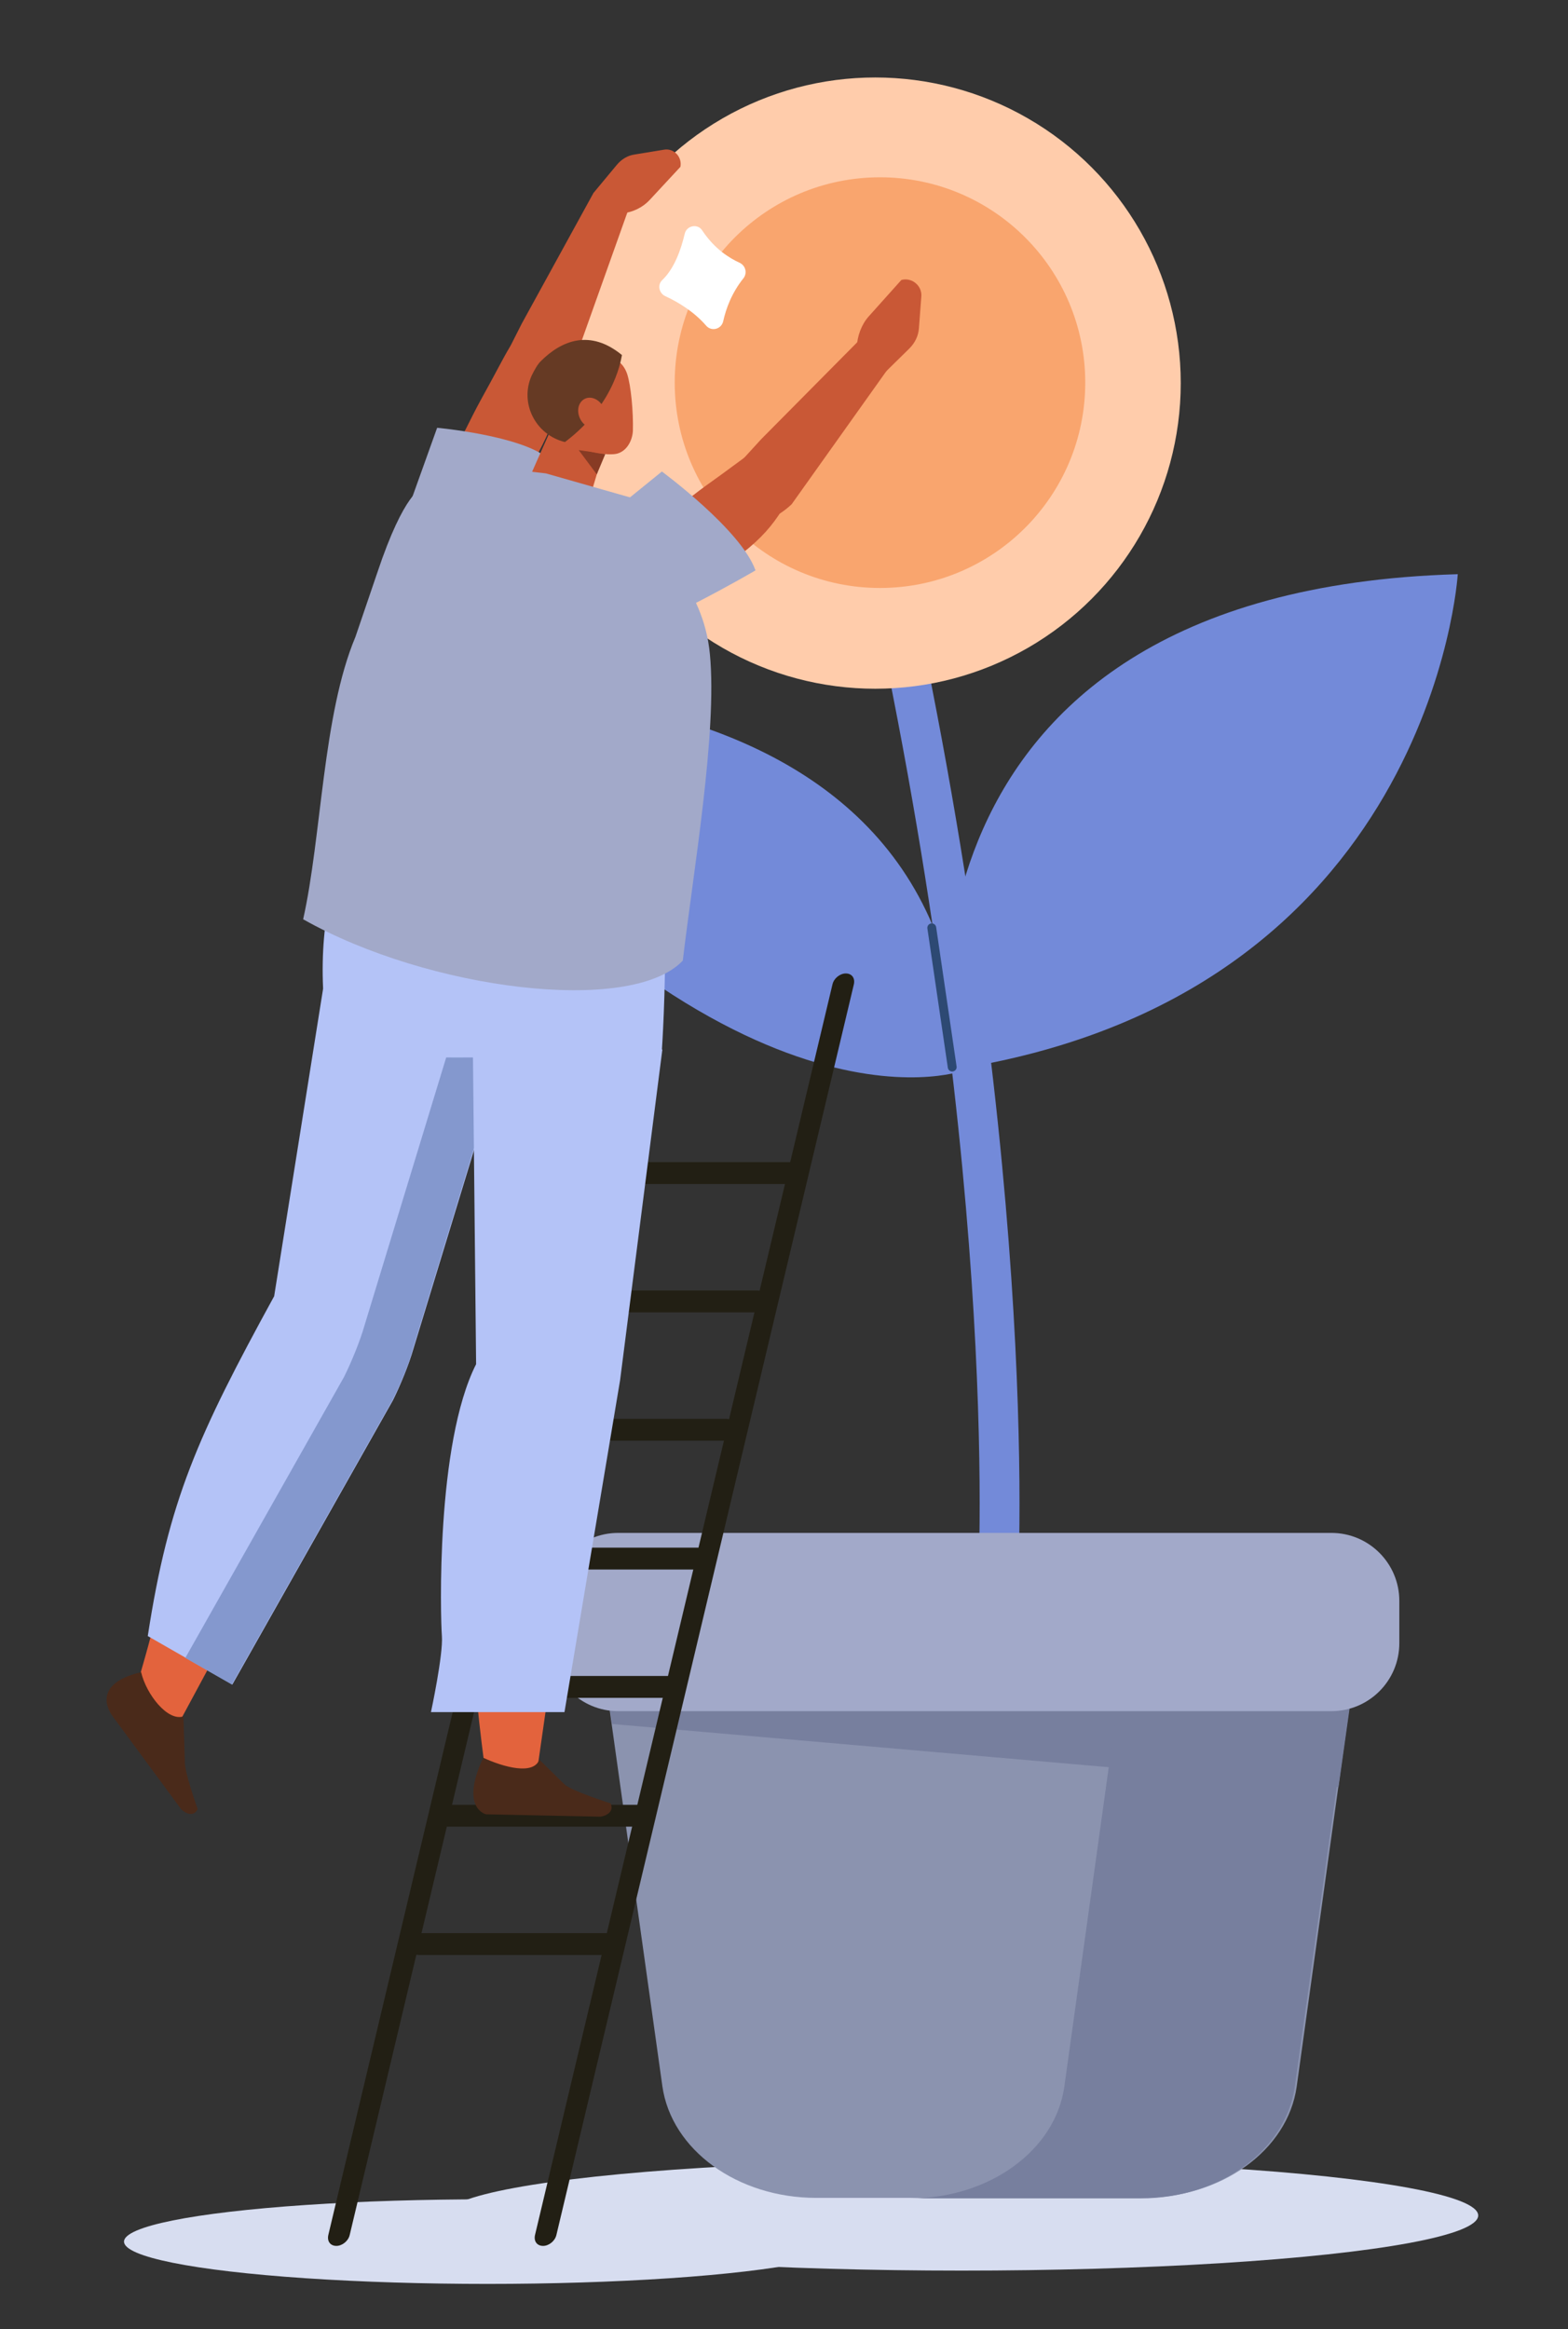
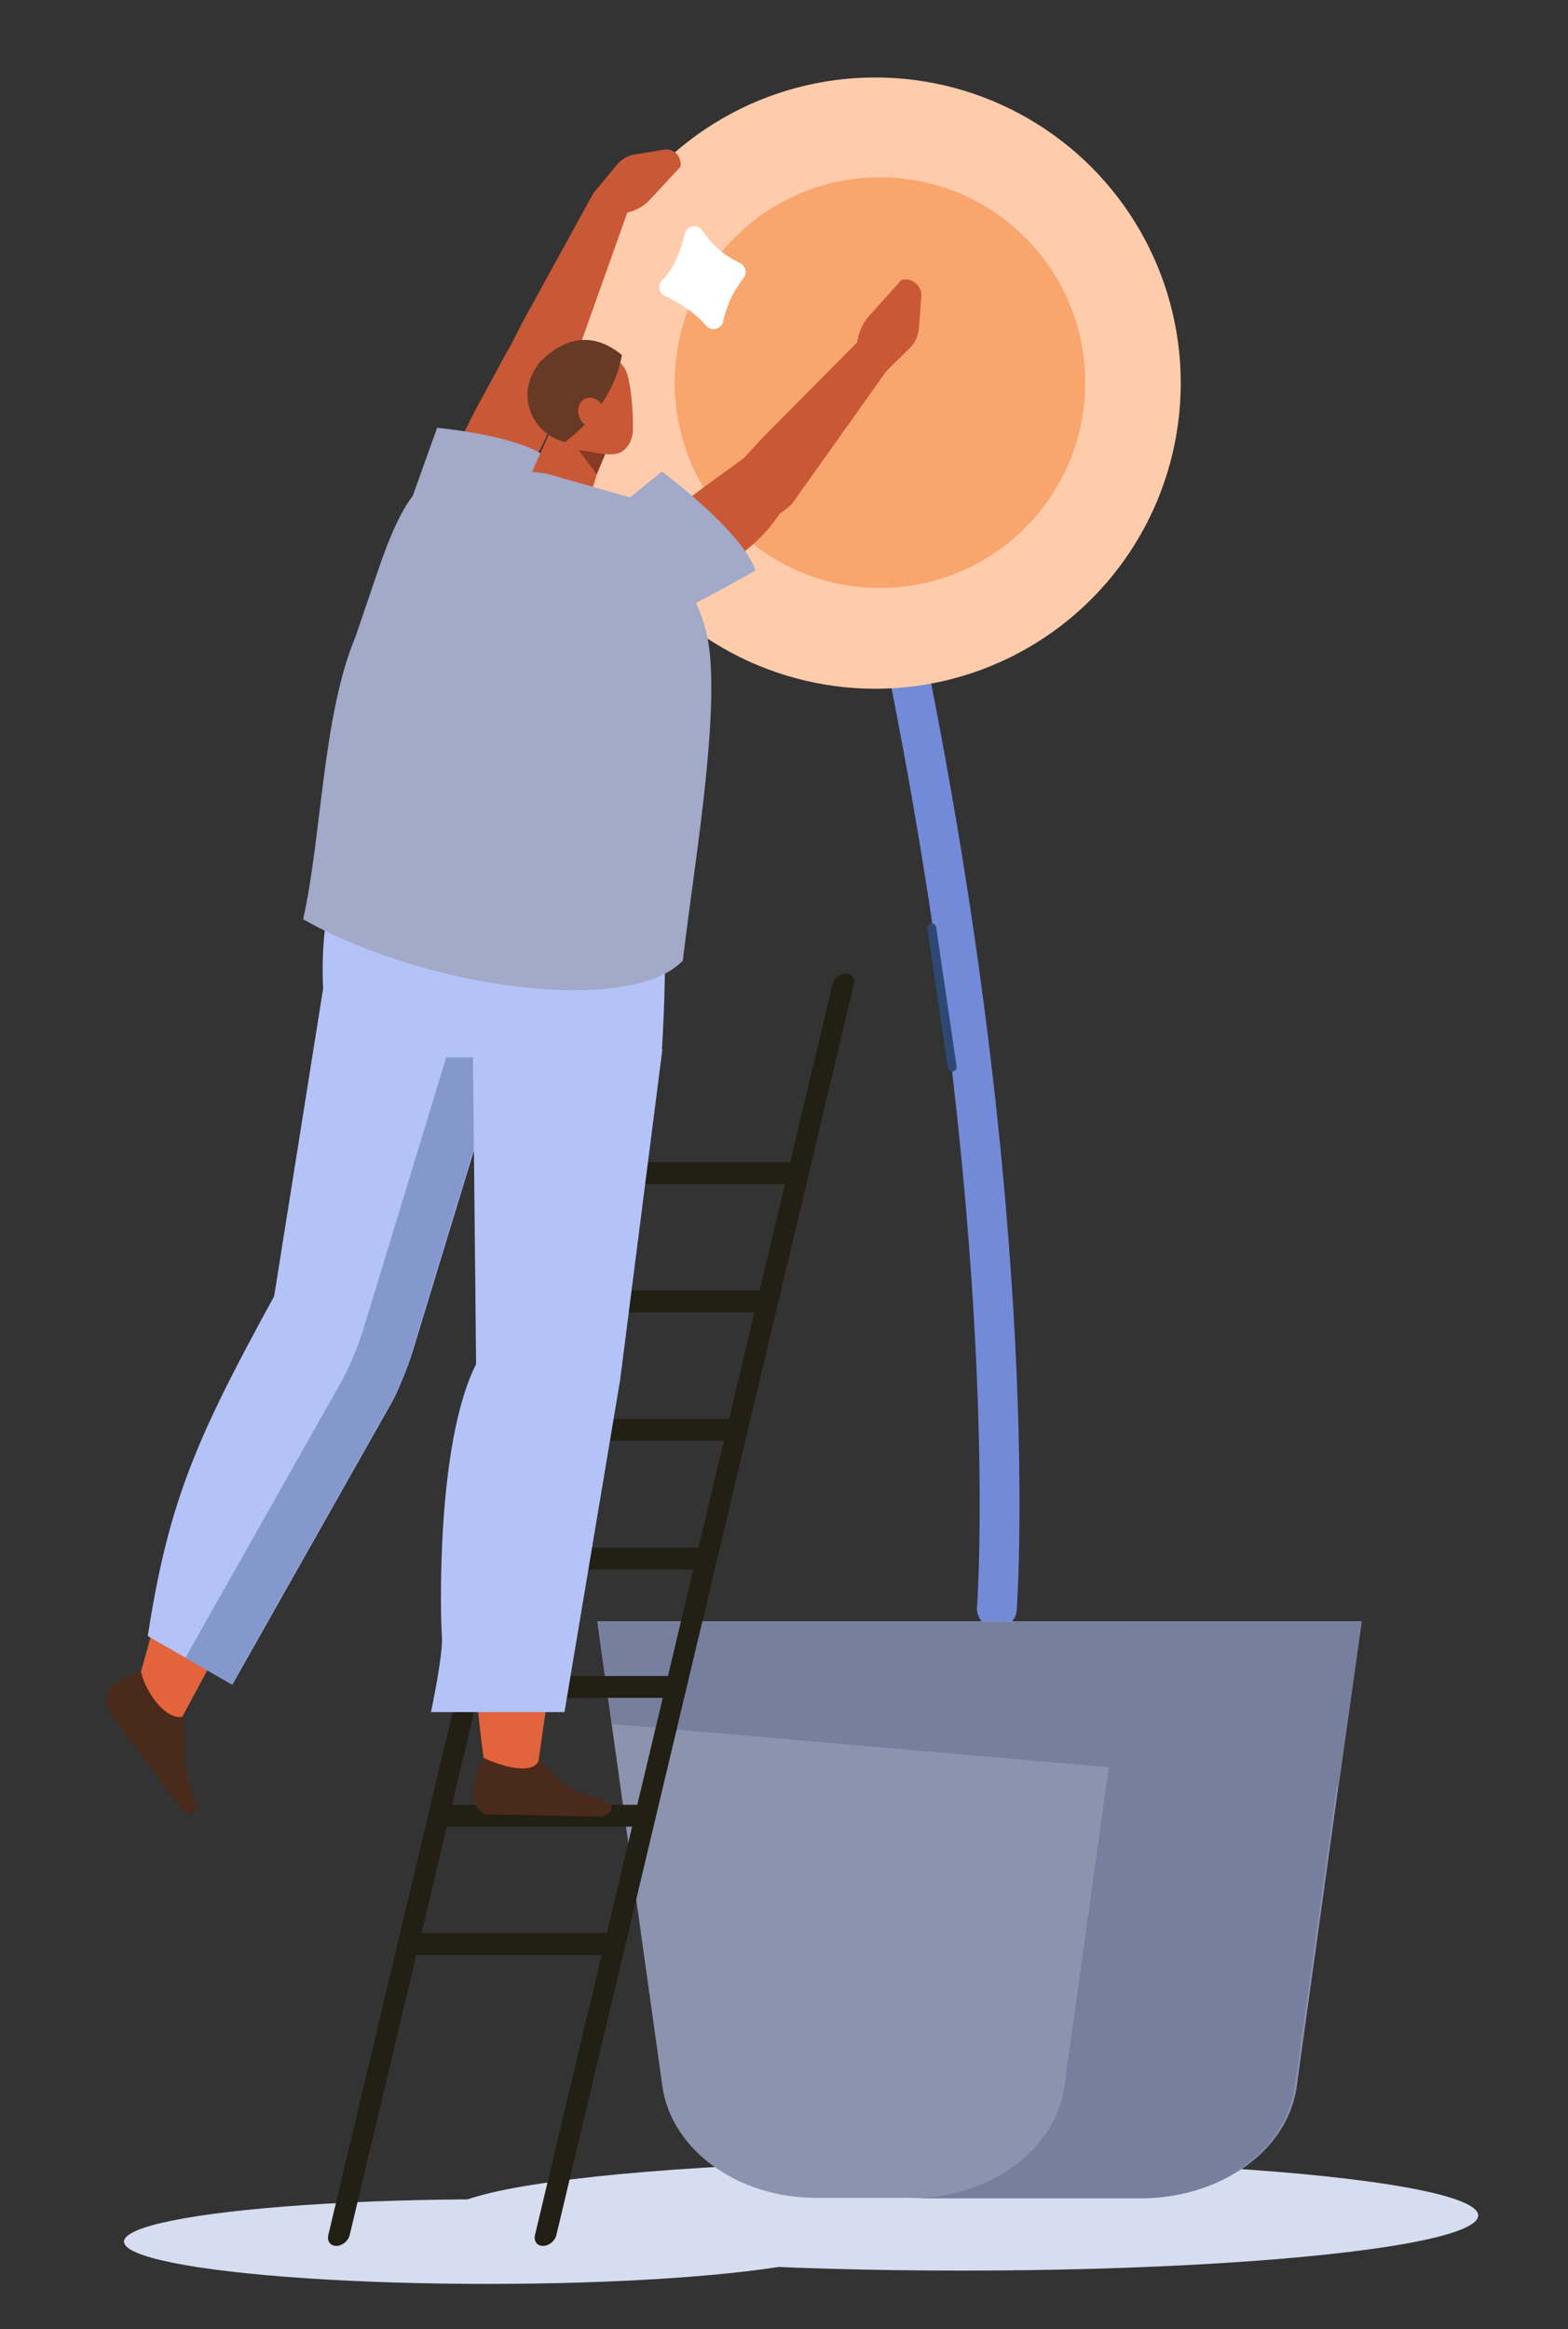
<svg xmlns="http://www.w3.org/2000/svg" version="1.1" id="Calque_1" x="0px" y="0px" viewBox="0 0 330 490" style="enable-background:new 0 0 330 490;" xml:space="preserve">
  <rect x="0" y="0" width="330" height="490" fill="#333333" stroke="none" />
  <style type="text/css">
	.st0{display:none;}
	.st1{display:inline;fill-rule:evenodd;clip-rule:evenodd;fill:#D7DDF0;}
	.st2{display:inline;}
	.st3{fill-rule:evenodd;clip-rule:evenodd;fill:#C95836;}
	.st4{fill:#C95836;}
	.st5{fill-rule:evenodd;clip-rule:evenodd;fill:#B2C0F0;}
	.st6{display:inline;fill:#CFDAF7;}
	.st7{display:inline;fill:none;stroke:#2D4973;stroke-width:2.579;stroke-linecap:round;stroke-miterlimit:10;}
	.st8{display:inline;fill:#738AD9;}
	.st9{display:inline;fill:#B4C3F7;}
	.st10{fill:#FFCCAB;}
	.st11{fill:#F9A56E;}
	.st12{fill-rule:evenodd;clip-rule:evenodd;fill:#FFFFFF;}
	.st13{fill:#221F14;}
	.st14{display:inline;fill-rule:evenodd;clip-rule:evenodd;fill:#E3633D;}
	.st15{display:inline;fill-rule:evenodd;clip-rule:evenodd;fill:#C95836;}
	.st16{display:inline;fill:#C95836;}
	.st17{display:inline;fill-rule:evenodd;clip-rule:evenodd;fill:#873B24;}
	.st18{display:inline;fill-rule:evenodd;clip-rule:evenodd;fill:#663A24;}
	.st19{display:inline;fill-rule:evenodd;clip-rule:evenodd;fill:#3B4F94;}
	.st20{display:inline;fill-rule:evenodd;clip-rule:evenodd;fill:#293666;}
	.st21{display:inline;fill-rule:evenodd;clip-rule:evenodd;fill:#4A2A1A;}
	.st22{display:inline;fill-rule:evenodd;clip-rule:evenodd;fill:#B2C0F0;}
	
		.st23{display:inline;fill:none;stroke:#293666;stroke-width:2.431;stroke-linecap:round;stroke-linejoin:round;stroke-miterlimit:10;}
	.st24{fill:#D98753;}
	.st25{fill:#E68F58;}
	.st26{fill:#F9B589;}
	.st27{fill:#BD4C48;}
	
		.st28{display:inline;fill:none;stroke:#738AD9;stroke-width:6.077;stroke-linecap:round;stroke-linejoin:round;stroke-miterlimit:10;}
	.st29{display:inline;opacity:0.71;fill:#F5F8FF;enable-background:new    ;}
	.st30{fill:#D7DDF0;}
	.st31{fill-rule:evenodd;clip-rule:evenodd;fill:#A2A9C9;}
	.st32{fill-rule:evenodd;clip-rule:evenodd;fill:#E3633D;}
	.st33{fill:none;stroke:#738AD9;stroke-width:8.383;stroke-linecap:round;stroke-linejoin:round;stroke-miterlimit:10;}
	.st34{fill:#8B93AF;}
	.st35{fill:#777F9E;}
	.st36{fill:#A2A9C9;}
	.st37{fill:#738AD9;}
	.st38{fill:none;stroke:#2D4973;stroke-width:1.863;stroke-linecap:round;stroke-miterlimit:10;}
	.st39{fill-rule:evenodd;clip-rule:evenodd;fill:#D7DDF0;}
	.st40{fill:none;stroke:#2D4973;stroke-width:1.889;stroke-linecap:round;stroke-miterlimit:10;}
	.st41{fill-rule:evenodd;clip-rule:evenodd;fill:#873B24;}
	.st42{fill-rule:evenodd;clip-rule:evenodd;fill:#663A24;}
	.st43{fill-rule:evenodd;clip-rule:evenodd;fill:#B4C3F7;}
	.st44{fill-rule:evenodd;clip-rule:evenodd;fill:#8498CE;}
	.st45{fill-rule:evenodd;clip-rule:evenodd;fill:#4A2A1A;}
</style>
  <g id="Calque_1_00000112600629743765454270000014257254401569499307_" class="st0">
    <ellipse class="st1" cx="281.5" cy="554.9" rx="104.4" ry="12.1" />
    <g class="st2">
      <path class="st3" d="M272.1,38.4c-9.8,2.1-19.2-1.9-22.8-12.9l-6.7-56.6L254-28l11.8,41.2L272.1,38.4z" />
      <path class="st4" d="M254-28l-4.7-9.3c-0.9-1.9-2.5-3.3-4.4-4.1l-7.8-3.2c-2.7-1.1-5.7,0.8-5.8,3.7l0,0l6.5,11.3    c1.4,2.5,3.9,4.5,6.9,5.6l5,1.8L254-28z" />
      <path class="st5" d="M298.9,89.8c-14.6-2.5-47.4-47.1-48.5-53.2c-1.3-6.9-10-46.9-10-46.9l21.8-2.7c0,0,12.3,33.3,15,35.9    s24.7,29.4,24.7,29.4L298.9,89.8z" />
    </g>
    <path class="st6" d="M236.9,458.7V209.2l0,0c0.8-21.5-13.6-43.2-43.2-59.6c-57.4-31.9-150.2-32-207.3-0.4   c-26.3,14.6-40.4,33.4-42.3,52.6l0,0v0.2c-0.3,3-0.3,6,0,9v248c0,43,36.7,77.9,82.1,78l128.2,0.3c45.6,0.1,82.5-34.9,82.5-78   L236.9,458.7z" />
    <path class="st7" d="M228.3,144.3c0,0,29.6,19.9,32,61.2l-0.2,20.8" />
    <path class="st8" d="M171,157.4H1.8c-19.5,0-35.5-16-35.5-35.5l0,0c0-19.5,16-35.5,35.5-35.5H171c19.5,0,35.5,16,35.5,35.5l0,0   C206.5,141.4,190.5,157.4,171,157.4z" />
    <path class="st9" d="M48.4,120.6h-53c-5.4,0-9.9-4.4-9.9-9.9l0,0c0-5.4,4.4-9.9,9.9-9.9h53c5.4,0,9.9,4.4,9.9,9.9l0,0   C58.2,116.2,53.8,120.6,48.4,120.6z" />
    <g class="st2">
      <ellipse transform="matrix(0.707 -0.707 0.707 0.707 68.547 105.884)" class="st10" cx="162.1" cy="-29.8" rx="86.3" ry="86.3" />
      <ellipse transform="matrix(0.707 -0.707 0.707 0.707 68.55 106.901)" class="st11" cx="163.3" cy="-29.3" rx="58.1" ry="58.1" />
      <path class="st12" d="M137.2-93.5c-3.3,3.4-7.6,7-12.1,8c-1.9,0.4-2.7,2.7-1.6,4.3c2.1,3.2,4.7,7.8,5.7,13.1    c0.5,2.3,3.2,3.1,4.8,1.4c2.5-2.7,6.2-5.6,11.2-7.6c1.7-0.7,2.3-2.8,1.2-4.2c-1.9-2.6-4.1-7-4.4-13.2    C141.9-94.2,138.9-95.3,137.2-93.5z" />
    </g>
    <g class="st2">
-       <path class="st13" d="M325,556.1L325,556.1c1.7,0,2.8-1.4,2.4-3.1l-85.5-359c-0.4-1.7-2.1-3.1-3.8-3.1l0,0c-1.7,0-2.8,1.4-2.4,3.1    l85.5,359C321.5,554.7,323.3,556.1,325,556.1z" />
      <path class="st13" d="M265.6,556.1L265.6,556.1c1.7,0,2.8-1.4,2.4-3.1l-85.5-359c-0.4-1.7-2.1-3.1-3.8-3.1l0,0    c-1.7,0-2.8,1.4-2.4,3.1l85.5,359C262.1,554.7,263.9,556.1,265.6,556.1z" />
      <path class="st13" d="M194.5,251.2h54.7c1.7,0,3-1.4,2.8-3.1l0,0c-0.2-1.7-1.7-3.1-3.4-3.1H194c-1.7,0-3,1.4-2.8,3.1l0,0    C191.3,249.8,192.8,251.2,194.5,251.2z" />
      <path class="st13" d="M204.7,288.1h54.7c1.7,0,3-1.4,2.8-3.1l0,0c-0.2-1.7-1.7-3.1-3.4-3.1h-54.7c-1.7,0-3,1.4-2.8,3.1l0,0    C201.5,286.7,203,288.1,204.7,288.1z" />
      <path class="st13" d="M213.6,325h54.7c1.7,0,3-1.4,2.8-3.1l0,0c-0.2-1.7-1.7-3.1-3.4-3.1H213c-1.7,0-3,1.4-2.8,3.1l0,0    C210.3,323.6,211.8,325,213.6,325z" />
      <path class="st13" d="M220.8,361.9h54.7c1.7,0,3-1.4,2.8-3.1l0,0c-0.2-1.7-1.7-3.1-3.4-3.1h-54.7c-1.7,0-3,1.4-2.8,3.1l0,0    C217.6,360.5,219.1,361.9,220.8,361.9z" />
      <path class="st13" d="M228.5,398.8h54.7c1.7,0,3-1.4,2.8-3.1l0,0c-0.2-1.7-1.7-3.1-3.4-3.1h-54.7c-1.7,0-3,1.4-2.8,3.1l0,0    C225.2,397.4,226.8,398.8,228.5,398.8z" />
      <path class="st13" d="M238.7,435.7h54.7c1.7,0,3-1.4,2.8-3.1l0,0c-0.2-1.7-1.7-3.1-3.4-3.1h-54.7c-1.7,0-3,1.4-2.8,3.1l0,0    C235.4,434.3,237,435.7,238.7,435.7z" />
      <path class="st13" d="M246.4,472.6h54.7c1.7,0,3-1.4,2.8-3.1l0,0c-0.2-1.7-1.7-3.1-3.4-3.1h-54.7c-1.7,0-3,1.4-2.8,3.1l0,0    C243.2,471.2,244.7,472.6,246.4,472.6z" />
    </g>
    <path class="st14" d="M282.2,419.2c0,0,12.4-82.7-3.6-115.5l8.7-112.2l-52.3,3.6L267.2,420L282.2,419.2z" />
    <path class="st15" d="M194.4,68.8c-7.6,6.5-17.7,7.6-26.2-0.4l-33-46.5l11.5-2.8l30.1,30.5L194.4,68.8z" />
    <path class="st16" d="M146.7,19.1l-8.6-5.9c-1.7-1.2-3.8-1.7-5.8-1.5l-8.4,0.9c-2.9,0.3-4.6,3.4-3.3,6.1l0,0l11.2,6.8   c2.5,1.5,5.6,2.1,8.8,1.6l5.3-0.8L146.7,19.1z" />
    <path class="st15" d="M246.6,36c0,0,3.1,10,5.6,18.3c0.7,2.2,2.7,3.9,5.3,4.4c2.6,0.5,5.4-0.3,7.2-2c0.6-0.6,1.2-1.1,1.8-1.6   c2.6-2.4,3.4-5.7,2.1-8.7c-3.3-7.5-9.4-21-9.4-21L246.6,36L246.6,36z" />
    <polygon class="st17" points="247.7,41.5 250.1,47.4 255.2,40.5  " />
    <path class="st15" d="M262.6,22.3c0.5-3-1.5-5.9-4.5-6.4c-3.2-0.5-7.2-1.2-10.4-1.8c-3-0.5-5.4,1.6-6.3,4.5   c-1.1,3.4-1.8,10.8-1.7,16.2c0.1,3.1,1.9,6.2,4.9,6.7c3.2,0.5,13.2-0.9,15.1-6.5C261.2,30.9,261.9,26.8,262.6,22.3L262.6,22.3z" />
    <path class="st18" d="M259.3,38.2c8.4-2,13.2-11.2,9.5-19.1c-0.8-1.7-1.7-3.2-2.6-4.1c-6.1-6-14.2-9.3-23.3-1.8   C243,13.2,244.3,26.9,259.3,38.2L259.3,38.2z" />
    <path class="st15" d="M254.7,31.8c-1.2,2.2-3.7,3.1-5.5,2.1s-2.2-3.6-1-5.8s3.7-3.1,5.5-2.1S256,29.6,254.7,31.8z" />
    <path class="st14" d="M320.8,314.4l48.4,89.9c9.4,3.4,14.2-5,11.6-13.8c-11.1-37.9-10.5-58.1-41.7-91.9L320.8,314.4z" />
    <path class="st19" d="M274.3,205l28.6,93.6c1.2,4.4,3.8,10.7,5.9,14.7l46.1,81.6l24.3-13.9c-6.1-39-14.4-57.4-36.4-97.5l-14-88.4   l-24.7,1L274.3,205z" />
    <path class="st20" d="M289,200.6l27.9,91.3c1.2,4.4,3.8,10.7,5.9,14.7l45.5,80.6l-13.4,7.7l-46.1-81.6c-2.1-4-4.7-10.3-5.9-14.7   L274.3,205L289,200.6z" />
    <path class="st21" d="M368.8,404.1l-0.4,12.8c0.2,2.8-3.7,13.8-3.7,13.8l0,0c1.2,2.3,3.5,1.3,4.8,0.1l19.6-26.4c0,0,7.7-9.2-8-12.8   C379.6,397.9,373.4,405.6,368.8,404.1z" />
    <path class="st19" d="M309.8,135.9l-71.5,5.4c-11.6,4.3-7,71.3-7,71.3l47,2.2c22.4-0.4,49.4,3,50.4-19.7   C330.6,153.4,309.8,135.9,309.8,135.9z" />
    <path class="st22" d="M239.3,54.4l25.4-7.2l7.2-0.9l28.5,5.1c0,0,5,1,12.8,24.2l6.2,18.5c9.4,22.4,9.6,57.3,15.1,81   c-36,20.4-94.2,27.5-109.1,11.9c-3-25.5-9.9-65.6-7.8-88C219.5,79.1,232.9,70.5,239.3,54.4z" />
-     <path class="st21" d="M266.7,416.4l-7.2,7.1c-2,1.9-13.2,5.5-13.2,5.5l0,0c-1.1,2.3,1.1,3.5,2.9,3.8l32.9-0.7c0,0,7.6-1.6,0.9-16.2   C276.9,418.6,268.2,421,266.7,416.4z" />
+     <path class="st21" d="M266.7,416.4l-7.2,7.1c-2,1.9-13.2,5.5-13.2,5.5l0,0c-1.1,2.3,1.1,3.5,2.9,3.8l32.9-0.7C276.9,418.6,268.2,421,266.7,416.4z" />
    <path class="st19" d="M231.3,212.7l12.1,95.1l15.9,95.3h38.3c0,0-3.6-16.6-3.2-21.8c0.4-5.3,1.8-55.1-9.9-78.1l0.9-93.4   L231.3,212.7z" />
    <line class="st23" x1="302.7" y1="214.9" x2="286" y2="215.4" />
    <path class="st22" d="M251.5,93.3c-14,4.8-73.1-10.8-77-15.7c-4.4-5.5-31.2-36.4-31.2-36.4l17.9-12.8c0,0,26.7,23.4,30.4,24.3   c3.7,1,52.6,0.4,52.6,0.4L251.5,93.3z" />
    <g class="st2">
      <g>
        <g>
          <rect x="19.7" y="494.4" class="st11" width="144.8" height="32.9" />
          <rect x="105.4" y="494.4" class="st24" width="53.7" height="32.9" />
          <rect x="77.9" y="494.4" class="st25" width="22.5" height="32.9" />
          <rect x="32.2" y="494.4" class="st26" width="12.4" height="32.9" />
        </g>
        <rect x="19.7" y="522.4" class="st27" width="144.8" height="4.9" />
      </g>
      <g>
        <g>
          <rect x="19.7" y="462.3" class="st11" width="144.8" height="32.9" />
          <rect x="105.4" y="462.3" class="st24" width="53.7" height="32.9" />
          <rect x="77.9" y="462.3" class="st25" width="22.5" height="32.9" />
          <rect x="32.2" y="462.3" class="st26" width="12.4" height="32.9" />
        </g>
-         <rect x="19.7" y="490.4" class="st27" width="144.8" height="4.9" />
      </g>
      <g>
        <g>
          <rect x="10" y="430.3" class="st11" width="144.8" height="32.9" />
          <rect x="95.7" y="430.3" class="st24" width="53.7" height="32.9" />
          <rect x="68.2" y="430.3" class="st25" width="22.5" height="32.9" />
          <rect x="22.6" y="430.3" class="st26" width="12.4" height="32.9" />
        </g>
        <rect x="10" y="458.3" class="st27" width="144.8" height="4.9" />
      </g>
    </g>
    <g class="st2">
      <g>
        <g>
          <rect x="16.7" y="399.6" class="st11" width="144.8" height="32.9" />
          <rect x="102.4" y="399.6" class="st24" width="53.7" height="32.9" />
          <rect x="74.8" y="399.6" class="st25" width="22.5" height="32.9" />
          <rect x="29.2" y="399.6" class="st26" width="12.4" height="32.9" />
        </g>
        <rect x="16.7" y="427.7" class="st27" width="144.8" height="4.9" />
      </g>
      <g>
        <g>
          <rect x="16.7" y="367.6" class="st11" width="144.8" height="32.9" />
          <rect x="102.4" y="367.6" class="st24" width="53.7" height="32.9" />
          <rect x="74.8" y="367.6" class="st25" width="22.5" height="32.9" />
          <rect x="29.2" y="367.6" class="st26" width="12.4" height="32.9" />
        </g>
        <rect x="16.7" y="395.6" class="st27" width="144.8" height="4.9" />
      </g>
      <g>
        <g>
          <rect x="7" y="335.5" class="st11" width="144.8" height="32.9" />
          <rect x="92.7" y="335.5" class="st24" width="53.7" height="32.9" />
          <rect x="65.2" y="335.5" class="st25" width="22.5" height="32.9" />
          <rect x="19.5" y="335.5" class="st26" width="12.4" height="32.9" />
        </g>
        <rect x="7" y="363.5" class="st27" width="144.8" height="4.9" />
      </g>
    </g>
    <path class="st8" d="M84.1,276.5c0,0-7.8-48.9,52-50.6C136.1,225.9,133.5,269.2,84.1,276.5z" />
    <path class="st8" d="M85.5,276.6c0,0-24.7,8.9-61.2-38.6C24.3,238,84.2,230.7,85.5,276.6z" />
    <path class="st28" d="M89,331.4c0,0,3-30.4-6.7-81.8" />
    <ellipse transform="matrix(0.325 -0.946 0.946 0.325 -211.726 151.498)" class="st29" cx="0.3" cy="224.1" rx="34.1" ry="34.1" />
    <ellipse class="st29" cx="46.5" cy="185.3" rx="14.6" ry="14.6" />
  </g>
  <g id="Calque_2_00000062182386516515042880000004654119444361912482_">
    <g id="xavier">
      <ellipse class="st30" cx="202.4" cy="466.1" rx="108.7" ry="11.6" />
      <path class="st3" d="M113.5,73.6c2.1,2.3,4.8,0.2,4.7,3.4c-0.3,8.8-1.5,13.6-10.1,26.9c-1.4,2.2-6.5,13.4-12.7,15.6    c-2.6,0.9-3.2-4-8.1-7.1c0,0,10.3-21.7,13.8-28.1c6.4-11.5,6.7-13.5,9.2-13.5C111.2,70.7,112.6,72.6,113.5,73.6z" />
      <path class="st31" d="M82.5,116.5L92,90c0,0,17.5,1.6,23.3,6.4c0,0-10.4,19.4-16.7,24.7C92.3,126.5,82.5,116.5,82.5,116.5z" />
      <path class="st32" d="M73.8,295.4l-35.5,65.9c-6.9,2.5-10.4-3.7-8.5-10.1c8.1-27.8,7.7-42.6,30.6-67.3L73.8,295.4z" />
      <path class="st33" d="M209.8,338.4c0,0,5.9-79-20.2-205" />
      <path class="st34" d="M240.5,462.4h-68.7c-16.6,0-30.5-10.1-32.4-23.5l-13.7-97.8h160.8L272.9,439    C271,452.4,257.1,462.4,240.5,462.4z" />
      <polygon class="st35" points="128.8,362.7 125.8,341.2 286.6,341.2 281.7,376   " />
      <path class="st35" d="M237.6,341.2L224,439c-1.9,13.4-15.8,23.5-32.4,23.5h48.5c16.6,0,30.5-10.1,32.4-23.5l13.7-97.8H237.6z" />
-       <path class="st36" d="M280.2,360H130.1c-7.9,0-14.3-6.4-14.3-14.3v-8.9c0-7.9,6.4-14.3,14.3-14.3h150.1c7.9,0,14.3,6.4,14.3,14.3    v8.9C294.5,353.6,288.1,360,280.2,360z" />
-       <path class="st37" d="M199.5,225.2c0,0-16-100.8,107.3-104.4C306.8,120.8,301.4,210.1,199.5,225.2z" />
-       <path class="st37" d="M202.5,225.3c0,0-50.9,18.3-126.2-79.5C76.4,145.8,199.8,130.8,202.5,225.3z" />
      <line class="st38" x1="196.1" y1="195.2" x2="200.4" y2="224.5" />
      <g>
        <ellipse class="st10" cx="184.2" cy="80.6" rx="64.3" ry="64.3" />
        <ellipse class="st11" cx="185.2" cy="80.5" rx="43.2" ry="43.2" />
        <path class="st12" d="M144.1,49.2c-0.8,3.4-2.2,7.3-4.7,9.7c-1.1,1-0.7,2.8,0.6,3.4c2.6,1.2,6,3.2,8.6,6.2     c1.1,1.3,3.2,0.8,3.6-0.9c0.6-2.7,1.8-6,4.3-9.1c0.8-1.1,0.4-2.6-0.8-3.2c-2.2-1-5.3-2.9-7.9-6.8C146.9,47,144.5,47.4,144.1,49.2     z" />
      </g>
      <path class="st3" d="M164.2,98.1c0.9,3,4.2,2.3,2.7,5.1c-4.1,7.8-7.2,11.7-20.6,19.9c-2.2,1.4-11.6,9.3-18.2,8.6    c-2.7-0.3-1.2-5-4.2-9.9c0,0,18.6-15.2,24.5-19.5c10.7-7.6,11.8-9.3,14.1-8.3C163.4,94.6,163.8,96.9,164.2,98.1z" />
      <ellipse class="st39" cx="102.6" cy="471.6" rx="76.5" ry="8.9" />
      <g>
        <path class="st3" d="M101.2,85.1c6.7,3.1,14,1.8,18.4-5.5l14-39.3l-8.7,0.3l-15.1,27.5L101.2,85.1z" />
        <path class="st4" d="M124.9,40.6l4.9-5.9c1-1.2,2.3-2,3.8-2.2l6.1-1c2.1-0.4,3.9,1.5,3.5,3.6l0,0l-6.5,7     c-1.4,1.5-3.5,2.6-5.9,2.8l-3.9,0.5L124.9,40.6z" />
      </g>
      <path class="st40" d="M141.6,170.7c0,0-21.7,14.6-23.4,44.9l0.1,15.2" />
      <g>
        <path class="st13" d="M70.8,472.5L70.8,472.5c-1.3,0-2-1-1.7-2.3l62.6-263.1c0.3-1.3,1.6-2.3,2.8-2.3l0,0c1.3,0,2,1,1.7,2.3     L73.6,470.2C73.3,471.5,72,472.5,70.8,472.5z" />
        <path class="st13" d="M114.3,472.5L114.3,472.5c-1.3,0-2-1-1.7-2.3l62.6-263.1c0.3-1.3,1.6-2.3,2.8-2.3l0,0c1.3,0,2,1,1.7,2.3     l-62.6,263.1C116.8,471.5,115.5,472.5,114.3,472.5z" />
        <path class="st13" d="M166.3,249.1h-40.1c-1.3,0-2.2-1-2.1-2.3l0,0c0.1-1.3,1.2-2.3,2.5-2.3h40.1c1.3,0,2.2,1,2.1,2.3l0,0     C168.7,248,167.6,249.1,166.3,249.1z" />
        <path class="st13" d="M158.9,276.1h-40.1c-1.3,0-2.2-1-2.1-2.3l0,0c0.1-1.3,1.2-2.3,2.5-2.3h40.1c1.3,0,2.2,1,2.1,2.3l0,0     C161.2,275.1,160.1,276.1,158.9,276.1z" />
        <path class="st13" d="M152.4,303.1h-40.1c-1.3,0-2.2-1-2.1-2.3l0,0c0.1-1.3,1.2-2.3,2.5-2.3h40.1c1.3,0,2.2,1,2.1,2.3l0,0     C154.8,302.1,153.6,303.1,152.4,303.1z" />
        <path class="st13" d="M147,330.2h-40.1c-1.3,0-2.2-1-2.1-2.3l0,0c0.1-1.3,1.2-2.3,2.5-2.3h40.1c1.3,0,2.2,1,2.1,2.3l0,0     C149.4,329.1,148.3,330.2,147,330.2z" />
        <path class="st13" d="M141.4,357.2h-40.1c-1.3,0-2.2-1-2.1-2.3l0,0c0.1-1.3,1.2-2.3,2.5-2.3h40.1c1.3,0,2.2,1,2.1,2.3l0,0     C143.8,356.2,142.7,357.2,141.4,357.2z" />
        <path class="st13" d="M134,384.3H93.9c-1.3,0-2.2-1-2.1-2.3l0,0c0.1-1.3,1.2-2.3,2.5-2.3h40.1c1.3,0,2.2,1,2.1,2.3l0,0     C136.4,383.2,135.2,384.3,134,384.3z" />
        <path class="st13" d="M128.3,411.3H88.2c-1.3,0-2.2-1-2.1-2.3l0,0c0.1-1.3,1.2-2.3,2.5-2.3h40.1c1.3,0,2.2,1,2.1,2.3l0,0     C130.7,410.3,129.6,411.3,128.3,411.3z" />
      </g>
      <path class="st32" d="M102.1,372.2c0,0-9.1-60.6,2.6-84.6l-6.4-82.2l38.3,2.6L113,372.8L102.1,372.2z" />
      <path class="st3" d="M147.4,106.4c5.6,4.8,13,5.5,19.2-0.3l24.2-34l-8.5-2l-22.1,22.3L147.4,106.4z" />
      <path class="st3" d="M128.2,91.4c0,0-2.3,7.3-4.1,13.4c-0.5,1.6-2,2.8-3.9,3.2c-1.9,0.4-3.9-0.2-5.3-1.5c-0.4-0.4-0.9-0.8-1.3-1.2    c-1.9-1.7-2.5-4.2-1.5-6.3c2.4-5.5,6.9-15.4,6.9-15.4L128.2,91.4L128.2,91.4z" />
      <polygon class="st41" points="127.4,95.5 125.6,99.8 121.8,94.7   " />
      <path class="st3" d="M116.5,81.4c-0.4-2.2,1.1-4.3,3.3-4.7c2.3-0.4,5.3-0.9,7.6-1.3c2.2-0.4,3.9,1.2,4.6,3.3    c0.8,2.5,1.3,7.9,1.2,11.9c-0.1,2.2-1.4,4.5-3.6,4.9c-2.3,0.4-9.7-0.6-11.1-4.7C117.5,87.6,117,84.6,116.5,81.4L116.5,81.4z" />
      <path class="st42" d="M118.9,93c-6.2-1.5-9.6-8.2-7-14c0.6-1.2,1.2-2.3,1.9-3c4.4-4.4,10.4-6.8,17.1-1.3    C130.8,74.7,129.9,84.7,118.9,93L118.9,93z" />
      <path class="st3" d="M122.2,88.3c0.9,1.6,2.7,2.3,4,1.5s1.6-2.7,0.7-4.3c-0.9-1.6-2.7-2.3-4-1.5S121.3,86.7,122.2,88.3z" />
      <path class="st43" d="M107.9,215.3L87,283.8c-0.9,3.2-2.8,7.8-4.3,10.8l-33.8,59.8l-17.8-10.2c4.4-28.6,10.5-42.1,26.6-71.5    L68,208l18.1,0.7L107.9,215.3z" />
      <path class="st44" d="M97.1,212l-20.4,66.9c-0.9,3.2-2.8,7.8-4.3,10.8L39,348.8l9.8,5.6l33.8-59.8c1.5-3,3.5-7.6,4.3-10.8    l20.9-68.6L97.1,212z" />
      <path class="st43" d="M81.8,164.6l52.4,4c8.5,3.1,5.1,52.3,5.1,52.3l-34.4,1.6c-16.4-0.3-36.2,2.2-36.9-14.5    C66.6,177.4,81.8,164.6,81.8,164.6z" />
      <path class="st31" d="M133.5,104.9l-18.6-5.3l-5.2-0.6l-20.9,3.7c0,0-3.7,0.7-9.4,17.8L74.8,134c-6.9,16.4-7.1,42-11,59.4    c26.4,14.9,69,20.2,79.9,8.7c2.2-18.7,7.3-48.1,5.7-64.5C148,123,138.2,116.7,133.5,104.9z" />
      <path class="st45" d="M113.5,370.2l5.3,5.2c1.5,1.4,9.7,4,9.7,4l0,0c0.8,1.7-0.8,2.6-2.1,2.8l-24.1-0.5c0,0-5.6-1.2-0.6-11.9    C106,371.8,112.3,373.5,113.5,370.2z" />
      <path class="st43" d="M139.4,220.8l-8.9,69.6l-11.7,69.8H90.7c0,0,2.6-12.1,2.3-16s-1.3-40.4,7.2-57.2l-0.7-68.5L139.4,220.8z" />
      <path class="st31" d="M113.4,120.2l25.9-21c0,0,16.7,12.3,19.7,20.8c0,0-22.5,13.2-32.1,14.8C117.2,136.3,113.4,120.2,113.4,120.2    z" />
      <path class="st4" d="M185.5,79.1l5.9-5.8c1.2-1.2,1.9-2.7,2-4.3l0.5-6.6c0.2-2.3-2-4.1-4.2-3.5l0,0l-6.9,7.7    c-1.5,1.7-2.4,4.1-2.5,6.6l-0.1,4.2L185.5,79.1z" />
      <path class="st45" d="M38.6,361.1l0.3,9.4c-0.2,2,2.7,10.1,2.7,10.1l0,0c-0.8,1.7-2.5,1-3.5,0l-14.3-19.4c0,0-5.6-6.7,5.9-9.4    C30.8,356.5,35.3,362.2,38.6,361.1z" />
    </g>
  </g>
</svg>